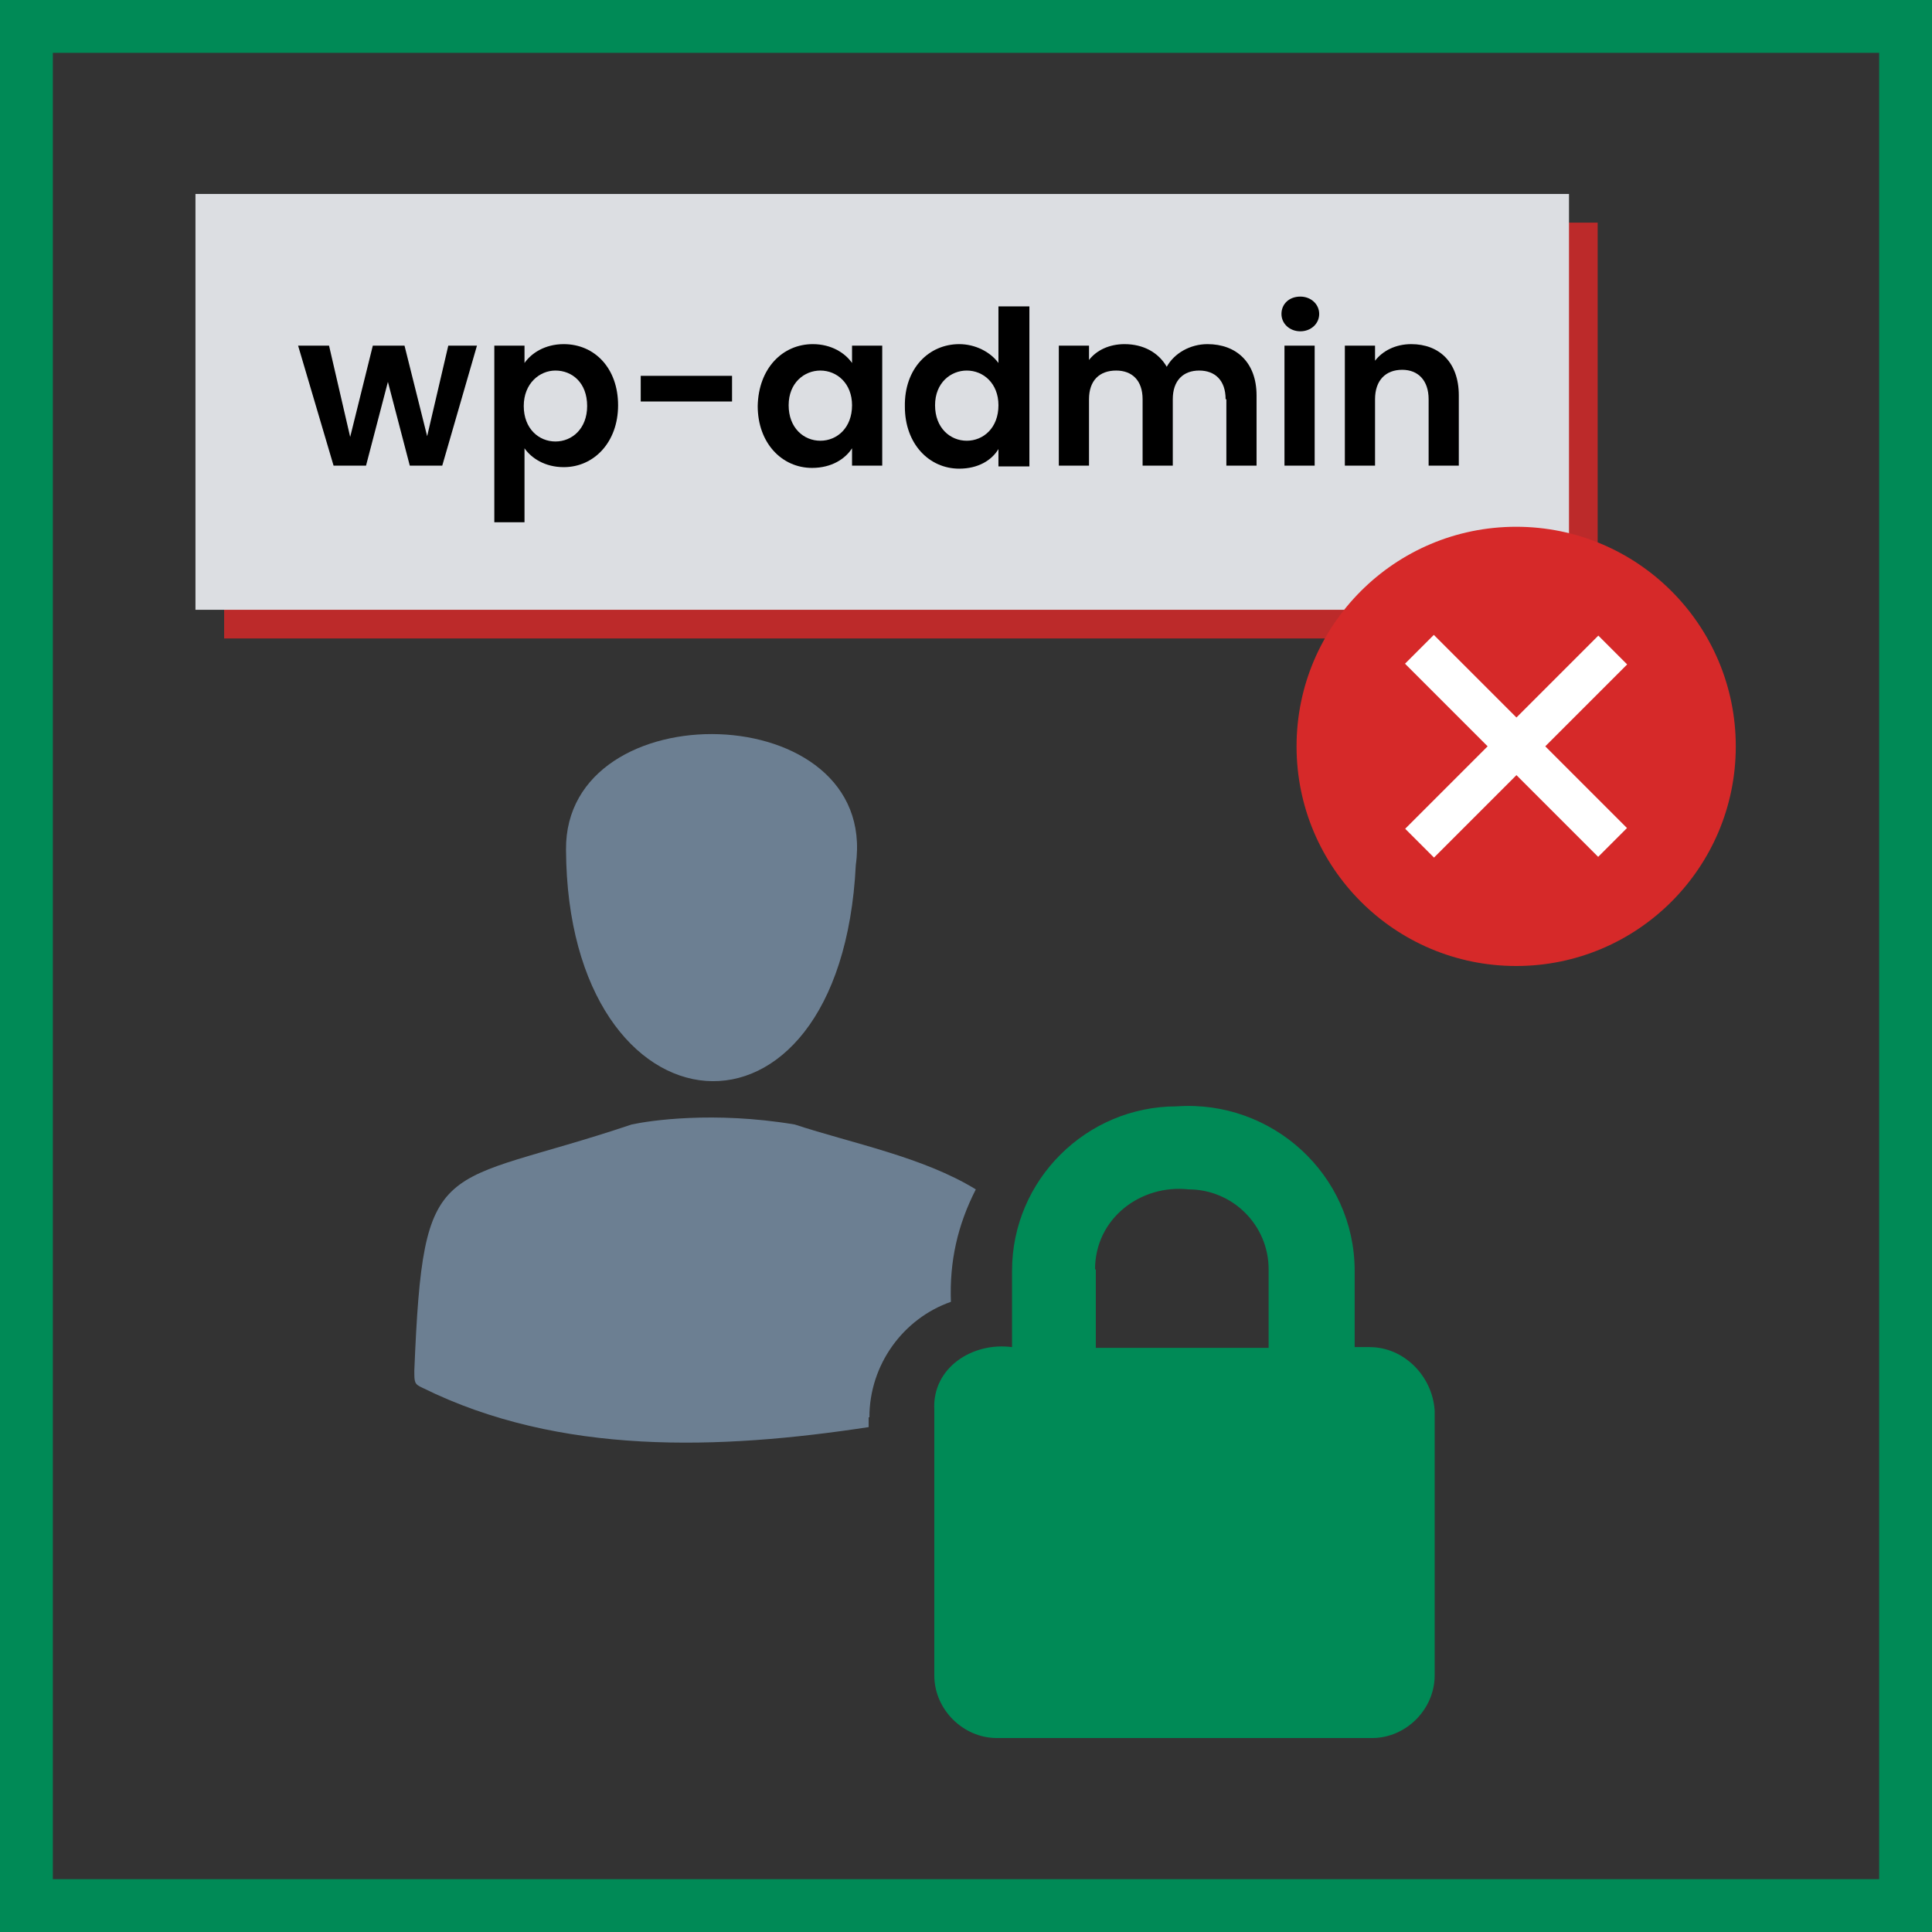
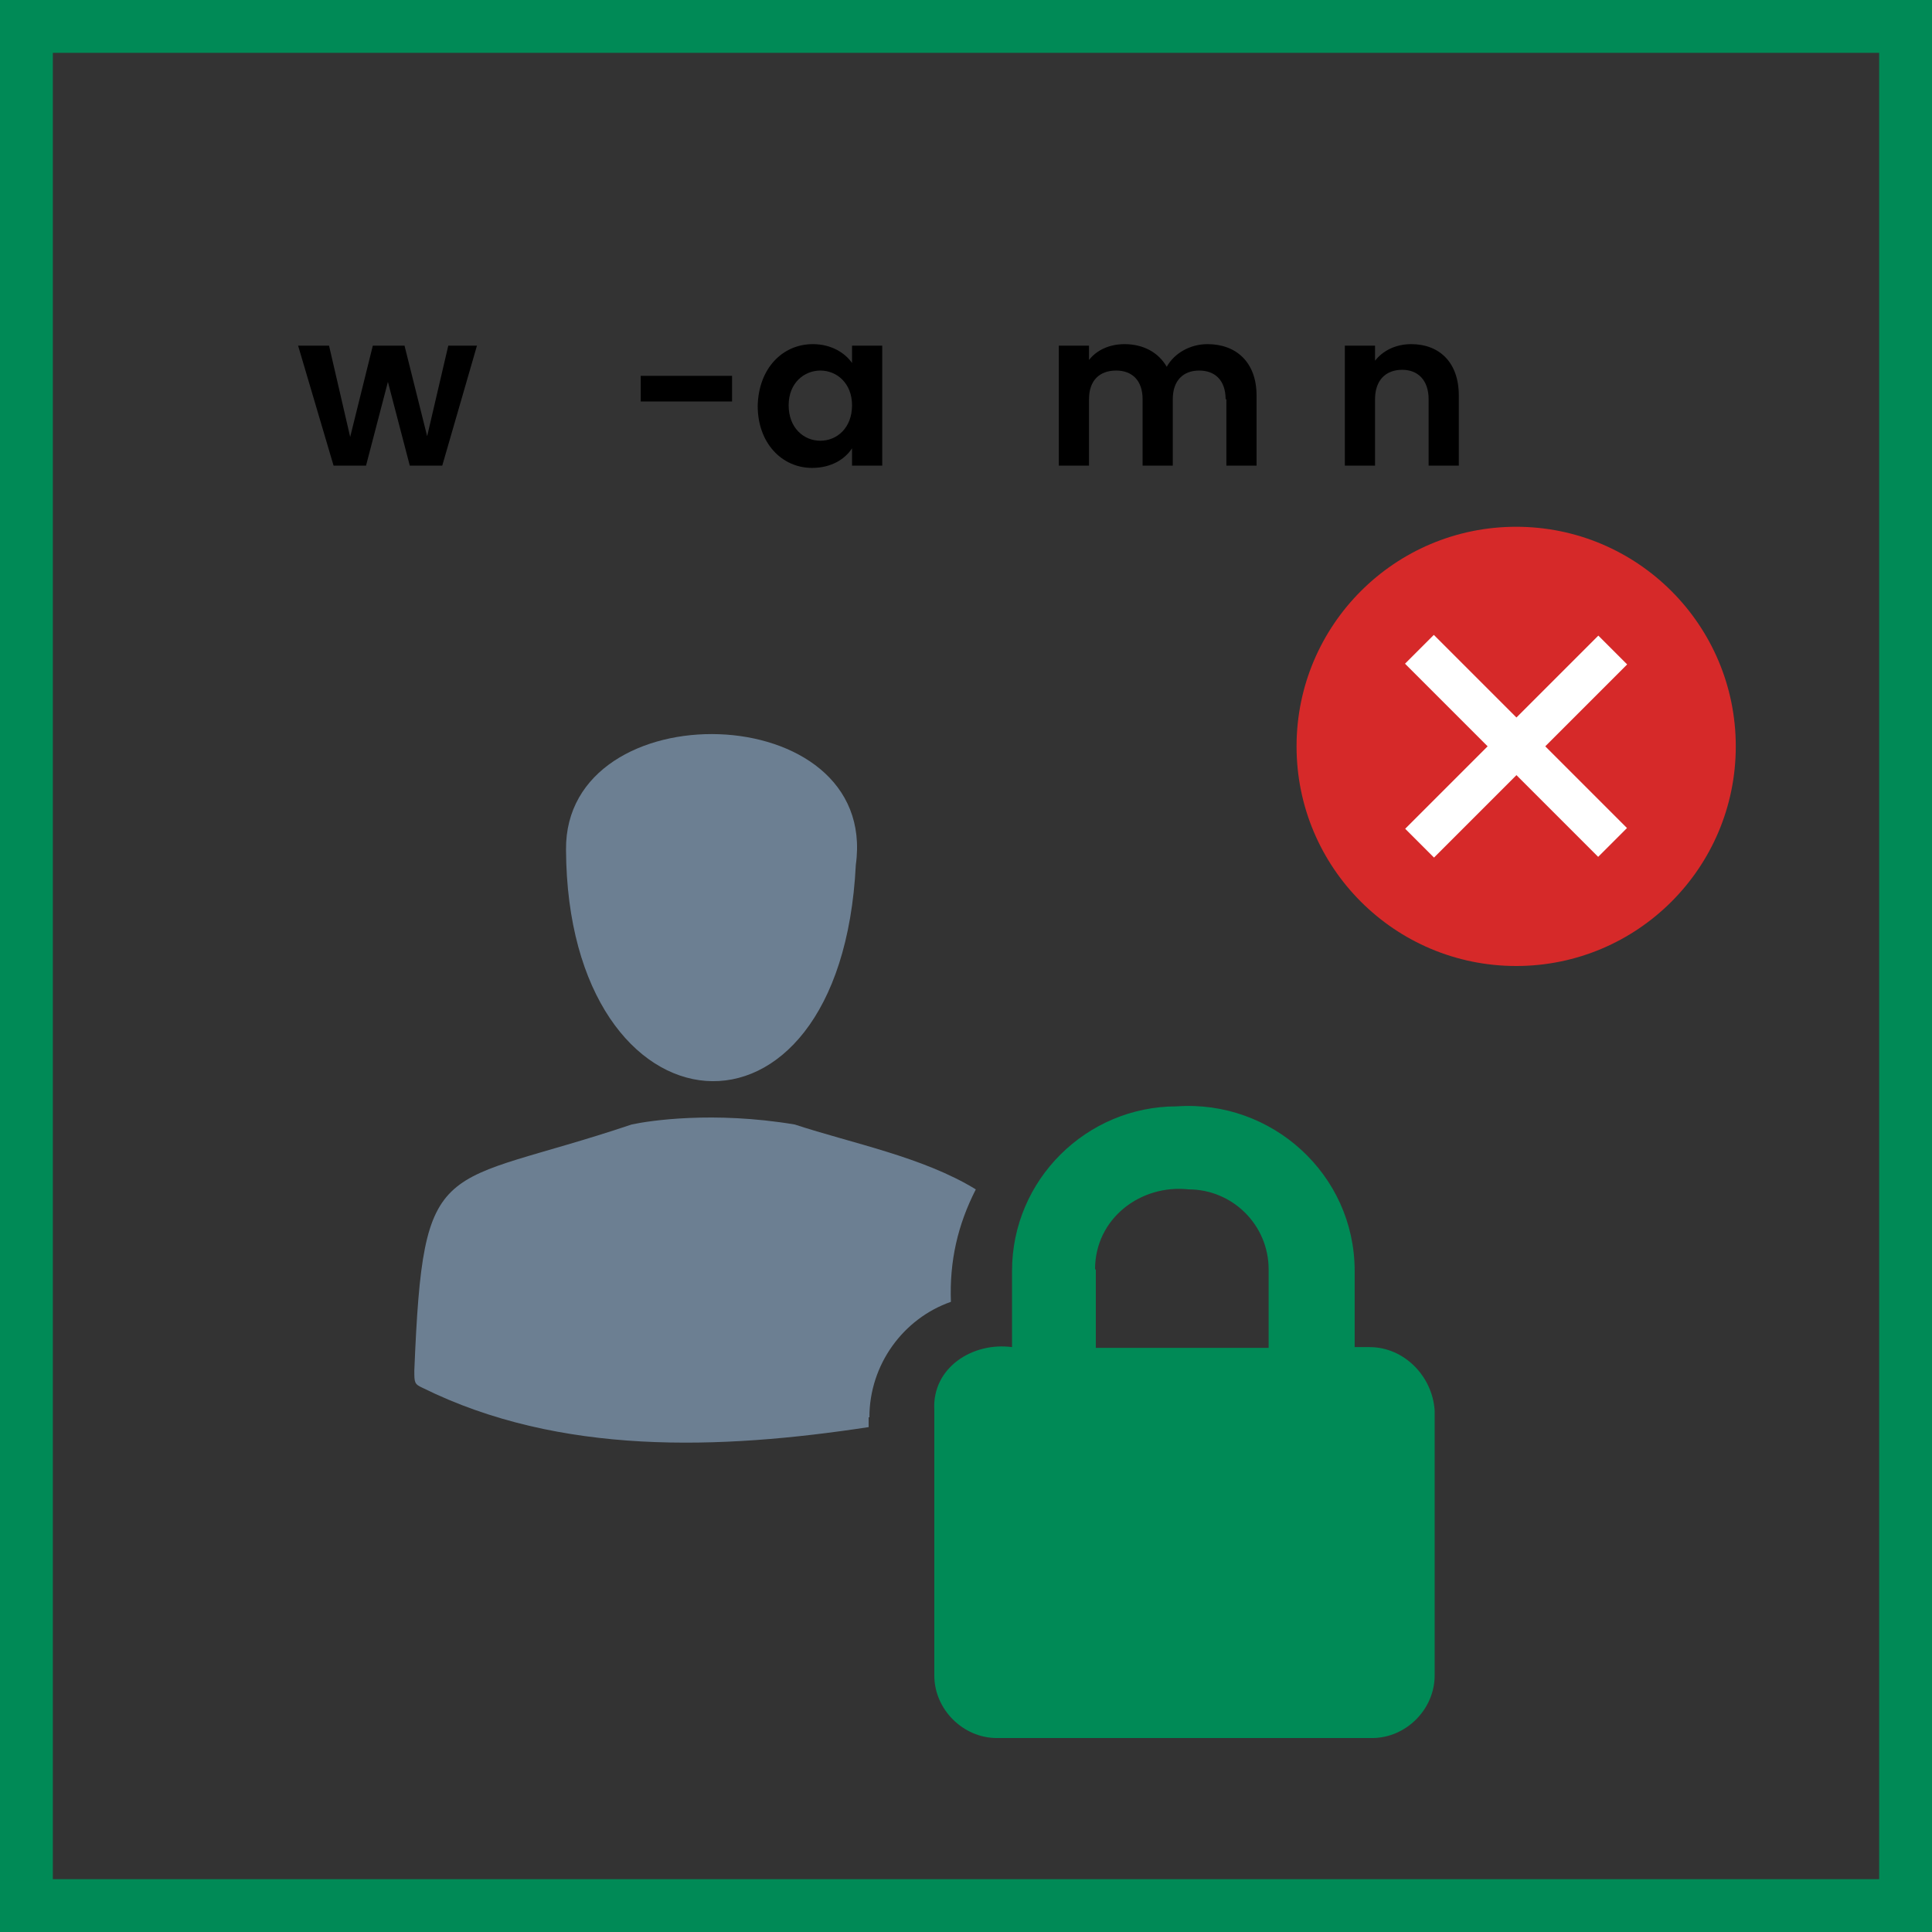
<svg xmlns="http://www.w3.org/2000/svg" version="1.1" id="Calque_1" x="0px" y="0px" width="256px" height="256px" viewBox="0 0 256 256" style="enable-background:new 0 0 256 256;" xml:space="preserve">
  <rect x="0" y="0" width="256" height="256" fill="#333333" stroke="none" />
  <style type="text/css">
	.st0{fill:#008A56;}
	.st1{fill:#6C7F92;}
	.st2{fill:#BC2A2A;}
	.st3{fill:#DCDEE2;}
	.st4{fill:#D62929;}
	.st5{fill:#FFFFFF;}
</style>
  <path class="st0" d="M249,7v242H7V7H249 M256,0H0v256h256V0L256,0z" />
  <path class="st1" d="M113.4,114.6c-2,40.3-38.2,36.7-38.4-2C74.8,91.4,116.5,92.3,113.4,114.6z" />
  <path class="st1" d="M115.2,187.8c0-7,4.5-13.1,10.8-15.3c-0.2-5.4,0.9-10.2,3.3-14.9c-7-4.3-16.4-6.1-24-8.6  c-10.8-1.8-19.3-0.5-21.6,0c-25.6,8.6-27.6,3.4-28.8,32.6c0,1.6,0,1.8,1.1,2.3c18.2,9,39.4,8.2,59.1,5.2V187.8z" />
  <path class="st0" d="M181.5,178.5h-2v-10.1c0-12.8-11-22.7-23.6-21.8c-11.9,0-21.8,9.7-21.8,21.8v10.1c-5.2-0.7-10.6,2.7-10.3,8.3  V222c0,4.5,3.8,8.3,8.3,8.3h49.7c4.5,0,8.3-3.8,8.3-8.3v-35.1C189.8,182.3,186,178.5,181.5,178.5z M145.1,168.2  c0-6.8,6.1-11.3,12.4-10.6c5.8,0,10.6,4.7,10.6,10.6v10.4h-22.9V168.2z" />
-   <rect x="29.7" y="29.5" class="st2" width="182" height="55.1" />
-   <rect x="25.9" y="25.7" class="st3" width="182" height="55.1" />
  <g>
    <path d="M39.5,45.8h4.1l2.8,12.1l3-12.1h4.2l3,12l2.8-12h3.8l-4.6,15.9h-4.3l-2.9-11.1l-2.9,11.1h-4.3L39.5,45.8z" />
-     <path d="M74.7,45.6c4.1,0,7.2,3.2,7.2,8.1c0,4.9-3.2,8.2-7.2,8.2c-2.5,0-4.3-1.2-5.2-2.5v9.8h-4V45.8h4v2.3   C70.4,46.8,72.2,45.6,74.7,45.6z M73.6,49.1c-2.1,0-4.2,1.7-4.2,4.7c0,3,2,4.7,4.2,4.7c2.2,0,4.2-1.7,4.2-4.7   C77.8,50.7,75.8,49.1,73.6,49.1z" />
    <path d="M84.9,49.8H97v3.4H84.9V49.8z" />
    <path d="M107.7,45.6c2.5,0,4.3,1.2,5.2,2.5v-2.3h4v15.9h-4v-2.3c-0.9,1.4-2.7,2.6-5.3,2.6c-4,0-7.2-3.3-7.2-8.2   C100.5,48.8,103.7,45.6,107.7,45.6z M108.7,49.1c-2.1,0-4.2,1.6-4.2,4.6c0,3,2,4.7,4.2,4.7c2.2,0,4.2-1.7,4.2-4.7   C112.9,50.8,110.9,49.1,108.7,49.1z" />
-     <path d="M127.1,45.6c2.1,0,4.1,1,5.2,2.5v-7.5h4.1v21.2h-4.1v-2.3c-0.9,1.5-2.7,2.6-5.2,2.6c-4,0-7.2-3.3-7.2-8.2   C119.8,48.8,123.1,45.6,127.1,45.6z M128.1,49.1c-2.1,0-4.2,1.6-4.2,4.6c0,3,2,4.7,4.2,4.7c2.2,0,4.2-1.7,4.2-4.7   C132.3,50.8,130.3,49.1,128.1,49.1z" />
    <path d="M162.4,52.9c0-2.5-1.4-3.8-3.5-3.8c-2.1,0-3.5,1.3-3.5,3.8v8.8h-4v-8.8c0-2.5-1.4-3.8-3.5-3.8c-2.2,0-3.6,1.3-3.6,3.8v8.8   h-4V45.8h4v1.9c1-1.3,2.7-2.1,4.7-2.1c2.5,0,4.5,1.1,5.6,3c1-1.8,3.1-3,5.4-3c3.8,0,6.5,2.4,6.5,6.8v9.3h-4V52.9z" />
-     <path d="M169.8,41.6c0-1.3,1-2.3,2.5-2.3c1.4,0,2.5,1,2.5,2.3s-1.1,2.3-2.5,2.3C170.9,43.9,169.8,42.9,169.8,41.6z M170.2,45.8h4   v15.9h-4V45.8z" />
    <path d="M189.3,52.9c0-2.5-1.4-3.9-3.5-3.9c-2.2,0-3.6,1.4-3.6,3.9v8.8h-4V45.8h4v2c1-1.3,2.7-2.2,4.8-2.2c3.7,0,6.3,2.4,6.3,6.8   v9.3h-4V52.9z" />
  </g>
  <circle class="st4" cx="200.9" cy="98.9" r="29.1" />
  <rect x="182.8" y="96.2" transform="matrix(0.707 0.707 -0.707 0.707 128.764 -113.126)" class="st5" width="36.2" height="5.4" />
  <rect x="182.8" y="96.2" transform="matrix(0.707 -0.707 0.707 0.707 -11.058 171.042)" class="st5" width="36.2" height="5.4" />
</svg>